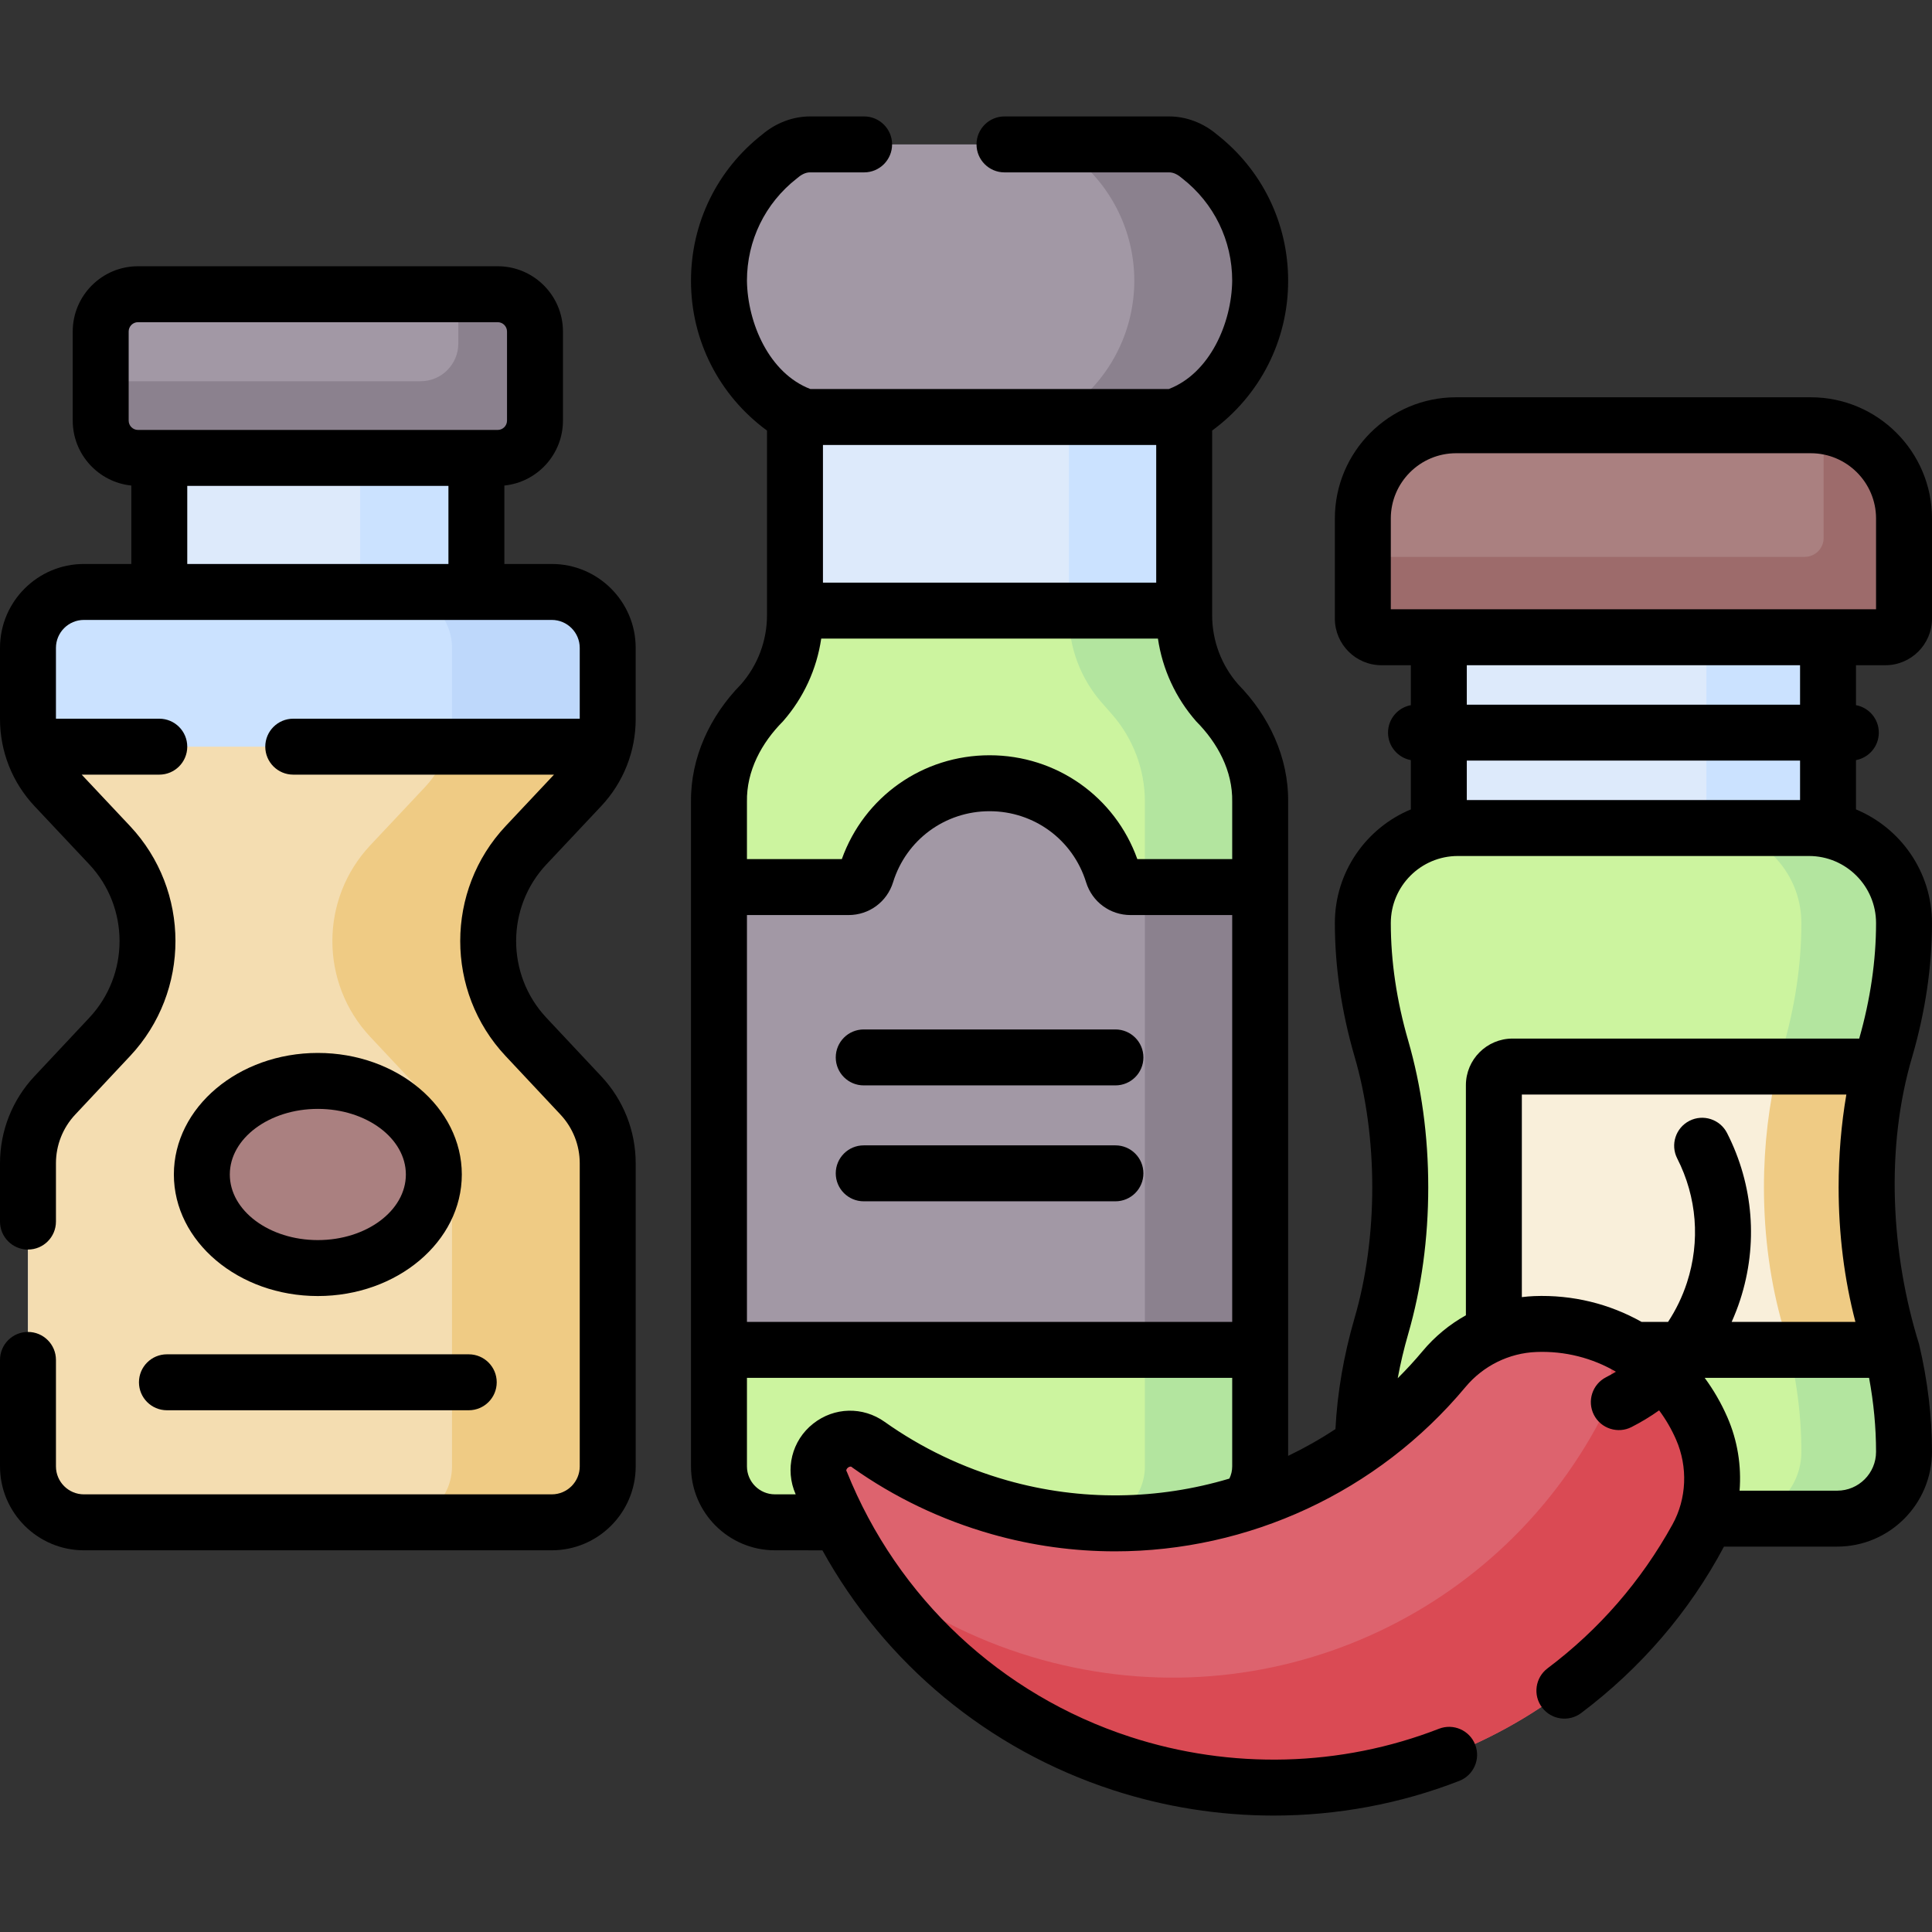
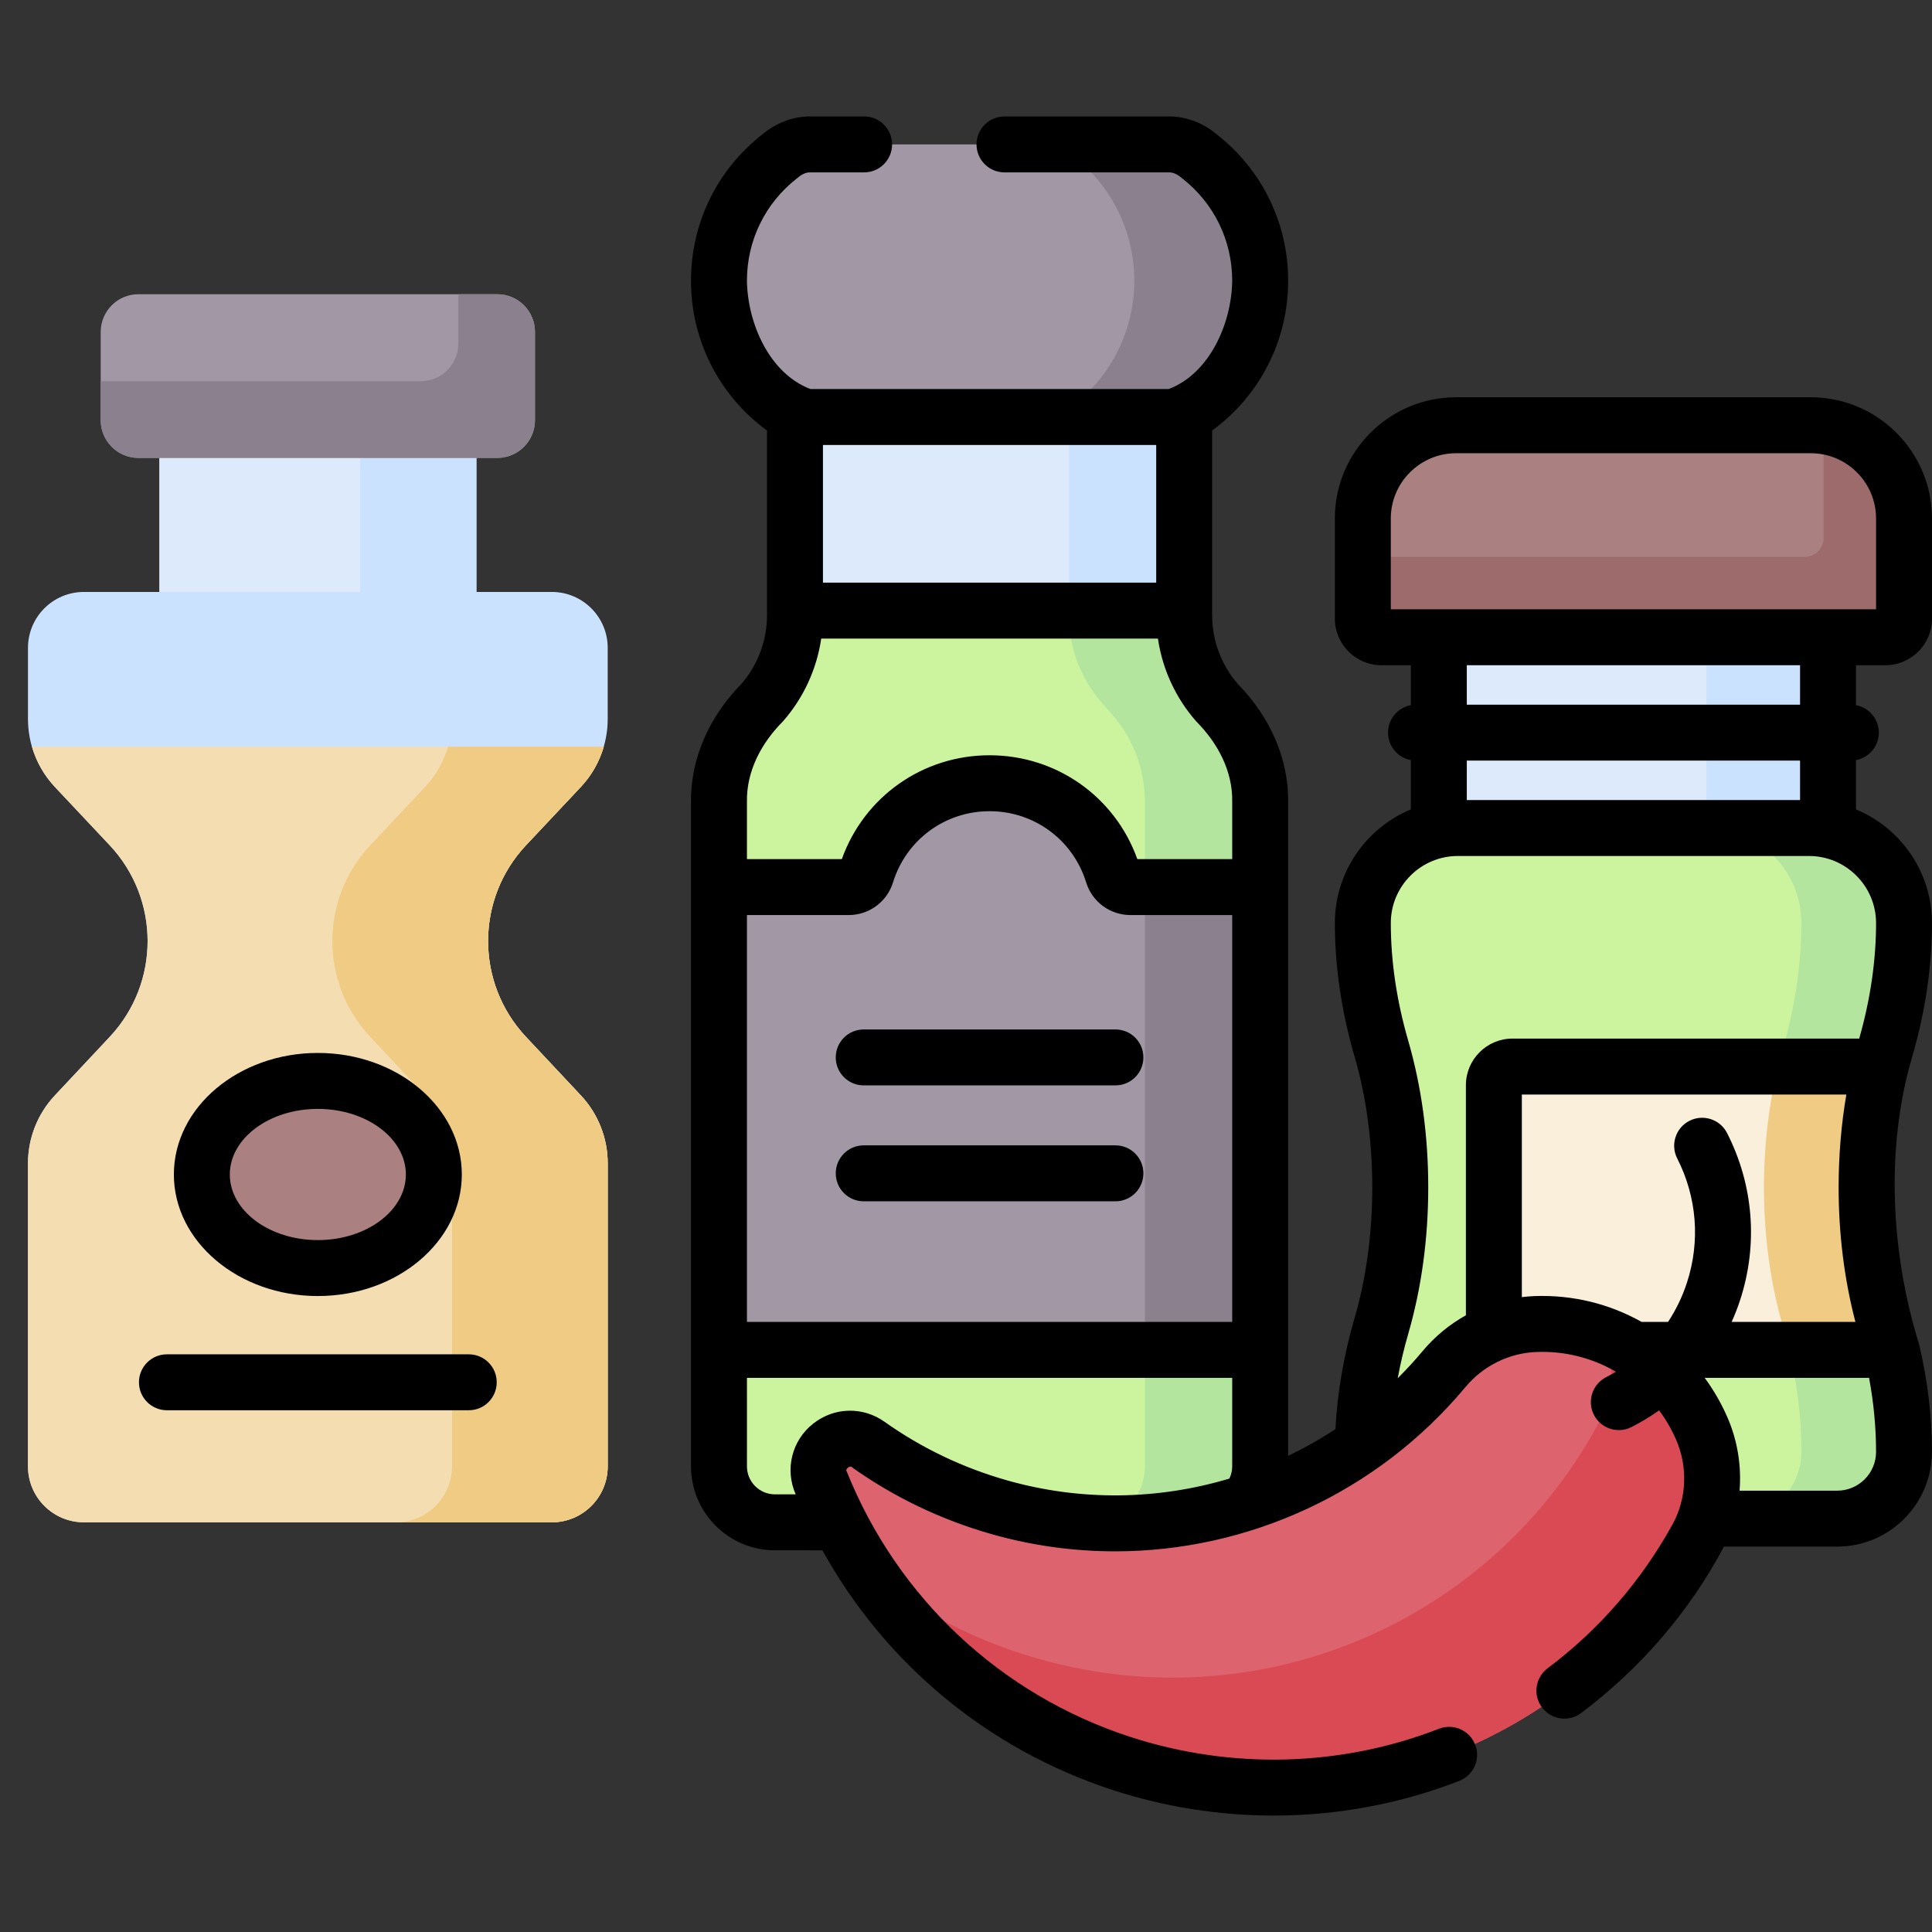
<svg xmlns="http://www.w3.org/2000/svg" id="Capa_1" enable-background="new 0 0 512 512" height="512" viewBox="0 0 512 512" width="512">
  <rect x="0" y="0" width="512" height="512" fill="#333333" stroke="none" />
  <g>
    <g>
      <path d="m210.677 89.574h103.143v72.242h-103.143z" fill="#ddeafb" />
    </g>
    <g>
      <path d="m313.819 163.047h-103.142c0 8.551-3.114 16.809-8.759 23.231l-2.622 2.983c-5.645 6.422-8.759 14.68-8.759 23.231v176.113c0 8.188 6.638 14.826 14.826 14.826h113.771c8.188 0 14.826-6.638 14.826-14.826v-176.113c0-8.551-3.114-16.809-8.759-23.231l-2.622-2.983c-5.646-6.422-8.76-14.681-8.76-23.231z" fill="#ccf49f" />
    </g>
    <g>
      <path d="m283.271 89.574h30.548v72.242h-30.548z" fill="#cbe2ff" />
    </g>
    <g>
      <path d="m325.201 189.261-2.623-2.983c-5.645-6.422-8.759-14.68-8.759-23.231h-30.548c0 8.551 3.114 16.809 8.759 23.231l2.623 2.983c5.645 6.422 8.759 14.68 8.759 23.231v176.113c0 8.188-6.638 14.826-14.826 14.826h30.548c8.188 0 14.826-6.638 14.826-14.826v-176.113c0-8.551-3.114-16.809-8.759-23.231z" fill="#b3e59f" />
    </g>
    <g>
      <path d="m317.896 41.453-.858-.67c-2.085-1.629-4.656-2.514-7.302-2.514h-94.974c-2.646 0-5.217.885-7.302 2.514l-.858.67c-10.139 7.921-16.064 20.07-16.064 32.936 0 12.866 5.926 25.015 16.064 32.936l.858.67c2.085 1.629 4.656 2.514 7.302 2.514h94.974c2.646 0 5.217-.885 7.302-2.514l.858-.67c10.139-7.921 16.064-20.07 16.064-32.936 0-12.866-5.926-25.015-16.064-32.936z" fill="#a298a5" />
    </g>
    <g>
      <path d="m317.896 41.453-.858-.67c-2.085-1.629-4.656-2.514-7.302-2.514h-33.359c2.646 0 5.217.885 7.302 2.514l.858.67c10.139 7.921 16.064 20.07 16.064 32.936s-5.926 25.015-16.064 32.936l-.858.67c-2.085 1.629-4.656 2.514-7.302 2.514h33.359c2.646 0 5.217-.885 7.302-2.514l.858-.67c10.139-7.921 16.064-20.07 16.064-32.936s-5.926-25.015-16.064-32.936z" fill="#8b818e" />
    </g>
    <g>
      <path d="m42.212 99.661h84.04v65.625h-84.04z" fill="#ddeafb" />
    </g>
    <g>
      <path d="m95.444 99.661h30.807v65.625h-30.807z" fill="#cbe2ff" />
    </g>
    <g>
      <path d="m131.777 121.352h-95.091c-5.523 0-10-4.477-10-10v-23.382c0-5.523 4.477-10 10-10h95.092c5.523 0 10 4.477 10 10v23.382c-.001 5.522-4.478 10-10.001 10z" fill="#a298a5" />
    </g>
    <path d="m131.777 77.97h-10.32v13.062c0 5.523-4.477 10-10 10h-84.771v10.32c0 5.523 4.477 10 10 10h95.092c5.523 0 10-4.477 10-10v-23.382c-.001-5.523-4.478-10-10.001-10z" fill="#8b818e" />
    <g>
      <path d="m381.304 156.872h103.143v82.005h-103.143z" fill="#ddeafb" />
    </g>
    <g>
      <path d="m452.202 156.872h32.245v82.005h-32.245z" fill="#cbe2ff" />
    </g>
    <g>
      <path d="m499.587 168.878h-133.423c-2.761 0-5-2.239-5-5v-26.182c0-13.807 11.193-25 25-25h93.423c13.807 0 25 11.193 25 25v26.182c0 2.762-2.239 5-5 5z" fill="#aa8080" />
    </g>
    <path d="m483.039 112.939c.156 1.129.243 2.28.243 3.452v26.182c0 2.761-2.239 5-5 5h-117.118v16.305c0 2.761 2.239 5 5 5h133.423c2.761 0 5-2.239 5-5v-26.182c0-12.635-9.375-23.074-21.548-24.757z" fill="#9d6b6b" />
    <g>
      <path d="m7.413 308.301v80.304c0 8.188 6.638 14.826 14.826 14.826h123.984c8.188 0 14.826-6.638 14.826-14.826v-80.304c0-6.688-2.545-13.125-7.119-18.005l-14.55-15.523c-13.393-14.289-13.377-36.526.038-50.795l14.486-15.408c4.59-4.883 7.146-11.332 7.146-18.033v-18.839c0-8.188-6.638-14.826-14.826-14.826h-123.985c-8.188 0-14.826 6.638-14.826 14.826v18.839c0 6.701 2.556 13.151 7.146 18.033l14.486 15.408c13.415 14.269 13.431 36.506.038 50.795l-14.55 15.523c-4.575 4.88-7.12 11.317-7.12 18.005z" fill="#cbe2ff" />
    </g>
    <g>
-       <path d="m153.904 208.57c4.59-4.882 7.146-11.332 7.146-18.033v-18.839c0-8.188-6.638-14.826-14.826-14.826h-41.262c8.188 0 14.826 6.638 14.826 14.826v18.839c0 6.702-2.556 13.151-7.146 18.033l-14.486 15.408c-13.415 14.269-13.431 36.506-.038 50.795l14.55 15.523c4.574 4.879 7.119 11.317 7.119 18.005v80.304c0 8.188-6.638 14.826-14.826 14.826h41.262c8.188 0 14.826-6.638 14.826-14.826v-80.304c0-6.688-2.545-13.125-7.119-18.005l-14.55-15.523c-13.394-14.289-13.377-36.526.038-50.795z" fill="#bed8fb" />
-     </g>
+       </g>
    <g>
      <path d="m333.96 235.086h-34.343c-2.158 0-4.068-1.401-4.707-3.462-4.319-13.936-17.306-24.059-32.661-24.059s-28.343 10.123-32.661 24.059c-.639 2.061-2.549 3.462-4.707 3.462h-34.343v122.641h143.422z" fill="#a298a5" />
    </g>
    <g>
      <path d="m494.666 314.647c0-13.223 1.809-25.731 5.031-36.856 3.126-10.794 4.89-21.937 4.89-33.175 0-13.907-11.274-25.181-25.181-25.181h-93.061c-13.907 0-25.181 11.274-25.181 25.181 0 11.238 1.763 22.381 4.89 33.175 3.222 11.125 5.031 23.632 5.031 36.856 0 13.223-1.809 25.731-5.031 36.856-3.126 10.794-4.89 21.937-4.89 33.175v.08c0 9.775 7.924 17.699 17.699 17.699h108.024c9.775 0 17.699-7.924 17.699-17.699v-.08c0-11.238-1.763-22.381-4.89-33.175-3.221-11.125-5.03-23.633-5.03-36.856z" fill="#ccf49f" />
    </g>
    <g>
      <path d="m504.587 244.617c0-13.907-11.274-25.181-25.181-25.181h-27.204c13.907 0 25.181 11.274 25.181 25.181 0 11.238-1.764 22.381-4.889 33.175-3.222 11.125-5.031 23.633-5.031 36.856s1.809 25.731 5.031 36.856c3.126 10.794 4.889 21.937 4.889 33.175v.08c0 9.775-7.924 17.699-17.699 17.699h27.204c9.775 0 17.699-7.924 17.699-17.699v-.08c0-11.238-1.764-22.381-4.889-33.175-3.222-11.125-5.031-23.633-5.031-36.856s1.809-25.731 5.031-36.856c3.125-10.795 4.889-21.938 4.889-33.175z" fill="#b3e59f" />
    </g>
    <g>
      <g>
        <path d="m303.412 235.086h30.548v122.641h-30.548z" fill="#8b818e" />
      </g>
    </g>
    <g>
      <path d="m153.904 208.57c2.875-3.058 4.951-6.731 6.102-10.696h-151.549c1.151 3.965 3.227 7.638 6.102 10.696l14.486 15.408c13.415 14.269 13.431 36.506.038 50.795l-14.55 15.523c-4.574 4.879-7.119 11.317-7.119 18.005v80.304c0 8.188 6.638 14.826 14.826 14.826h123.984c8.188 0 14.826-6.638 14.826-14.826v-80.304c0-6.688-2.545-13.125-7.119-18.005l-14.55-15.523c-13.394-14.289-13.377-36.526.038-50.795z" fill="#f4ddb1" />
    </g>
    <g>
      <path d="m104.961 403.432h41.262c8.188 0 14.826-6.638 14.826-14.826v-80.304c0-6.688-2.545-13.125-7.119-18.005l-14.55-15.523c-13.394-14.289-13.377-36.526.038-50.795l14.486-15.408c2.875-3.058 4.951-6.731 6.102-10.696h-41.262c-1.151 3.965-3.227 7.638-6.102 10.696l-14.486 15.408c-13.415 14.269-13.431 36.506-.038 50.795l14.55 15.523c4.574 4.879 7.119 11.317 7.119 18.005v80.304c.001 8.188-6.637 14.826-14.826 14.826z" fill="#efcb84" />
    </g>
    <g>
      <ellipse cx="84.231" cy="311.252" fill="#aa8080" rx="30.741" ry="24.799" />
    </g>
    <g>
      <path d="m400.833 282.646c-2.729 0-4.942 2.213-4.942 4.942v65.197c0 2.729 2.213 4.942 4.942 4.942h100.487c-.495-2.085-1.025-4.163-1.622-6.224-3.222-11.125-5.031-23.633-5.031-36.856 0-11.335 1.338-22.137 3.747-32.001z" fill="#f9efda" />
    </g>
    <g>
      <path d="m499.697 351.503c-3.222-11.125-5.031-23.633-5.031-36.856 0-11.335 1.338-22.137 3.747-32.001h-27.204c-2.409 9.864-3.747 20.666-3.747 32.001 0 13.223 1.809 25.731 5.031 36.856.597 2.062 1.128 4.139 1.622 6.224h27.204c-.494-2.085-1.025-4.163-1.622-6.224z" fill="#efcb84" />
    </g>
    <g>
      <g>
        <path d="m406.873 350.885-.036.001c-9.388.362-18.145 4.734-24.163 11.949-27.91 33.46-73.955 49.07-117.838 36.6-12.826-3.645-24.472-9.332-34.706-16.598-6.805-4.832-15.702 2.179-12.594 9.925 13.717 34.176 41.908 62.258 79.649 74.564 59.707 19.468 123.087-6.431 152.536-59.747 4.933-8.931 5.34-19.679 1.257-29.029-7.608-17.419-25.111-28.398-44.105-27.665z" fill="#dd636e" />
      </g>
      <g>
        <path d="m450.978 378.55c-4.951-11.336-14.094-19.94-25.109-24.368 2.14 8.093 1.18 16.778-2.924 24.207-29.449 53.316-92.829 79.215-152.536 59.747-15.11-4.927-28.684-12.388-40.417-21.751 15.489 23.228 38.596 41.615 67.194 50.94 59.707 19.468 123.087-6.431 152.536-59.747 4.932-8.93 5.339-19.677 1.256-29.028z" fill="#da4a54" />
      </g>
    </g>
    <g>
      <path d="m499.645 176.291c6.813 0 12.355-5.542 12.355-12.355v-26.529c0-17.713-14.41-32.124-32.124-32.124h-94.002c-17.713 0-32.124 14.411-32.124 32.124v26.529c0 6.813 5.542 12.355 12.355 12.355h7.785v10.583c-3.443.641-6.05 3.655-6.05 7.283s2.608 6.642 6.05 7.283v13.061c-11.81 4.902-20.14 16.553-20.14 30.116 0 11.507 1.743 23.362 5.181 35.237 6.313 21.455 6.313 48.132 0 69.586-2.847 9.83-4.53 19.66-5.024 29.281-4.027 2.659-8.217 5.027-12.536 7.102v-173.33c.122-11.777-5.067-22.778-13.227-31.109-4.458-5.072-6.913-11.584-6.913-18.336v-48.946c12.708-9.309 20.162-23.952 20.14-39.712 0-15.254-6.894-29.388-18.913-38.778-3.542-3.002-8.064-4.778-12.724-4.756h-43.534c-4.095 0-7.413 3.319-7.413 7.413s3.319 7.413 7.413 7.413h43.534c1.375-.052 2.595.749 3.596 1.613 8.398 6.561 13.214 16.436 13.214 27.095-.139 11.228-5.9 24.53-16.81 28.709-.001-.001-94.975-.001-94.975-.001-10.926-4.184-16.65-17.472-16.812-28.708 0-10.658 4.817-20.533 13.218-27.097 1.001-.865 2.219-1.662 3.594-1.611h14.241c4.095 0 7.413-3.319 7.413-7.413s-3.319-7.413-7.413-7.413h-14.241c-4.657-.022-9.181 1.752-12.724 4.756-12.02 9.39-18.914 23.525-18.914 38.778-.023 15.762 7.435 30.404 20.141 39.713v48.945c0 6.753-2.456 13.264-6.914 18.336-8.161 8.331-13.349 19.333-13.227 31.109v176.113c0 12.263 9.977 22.239 22.239 22.239l12.587.006c16.6 30.037 43.888 52.748 76.937 63.523 13.862 4.52 28.264 6.772 42.629 6.771 16.774 0 33.494-3.073 49.21-9.191 3.816-1.486 5.705-5.782 4.219-9.598-1.486-3.815-5.783-5.704-9.598-4.219-25.989 10.119-55.063 10.879-81.865 2.141-34.265-11.173-61.626-36.788-75.068-70.278-.567-.653.929-1.82 1.423-1.118 11.188 7.943 23.626 13.893 36.971 17.684 10.8 3.069 21.795 4.557 32.704 4.557 35.236-.002 69.5-15.542 92.854-43.54 4.691-5.625 11.527-9.011 18.792-9.291 7.595-.296 14.855 1.596 21.079 5.231-.848.507-1.709.997-2.597 1.45-3.648 1.859-5.098 6.323-3.239 9.971 1.867 3.685 6.399 5.081 9.971 3.24 2.565-1.307 5.006-2.786 7.312-4.422 1.762 2.364 3.278 4.958 4.499 7.755 3.17 7.257 2.814 15.66-.953 22.477-8.297 15.021-19.435 27.848-33.103 38.125-3.272 2.46-3.931 7.108-1.471 10.38 2.461 3.273 7.108 3.932 10.38 1.471 15.699-11.834 28.571-26.68 37.838-44.101h30.012c13.847 0 25.112-11.265 25.112-25.192 0-9.308-1.16-18.844-3.416-28.432-7.455-23.91-9.03-52.074-1.766-76.391 3.439-11.873 5.182-23.729 5.182-35.237 0-13.563-8.329-25.213-20.14-30.116v-13.061c3.443-.641 6.05-3.655 6.05-7.283s-2.608-6.642-6.05-7.283v-10.583zm-281.554-58.368h88.316v36.48h-88.316zm108.455 270.682c0 1.145-.258 2.231-.75 3.239-18.868 5.643-39.281 6.045-58.934.46-11.717-3.329-22.631-8.548-32.44-15.512-5.759-4.089-13.351-3.902-18.897.469-5.695 4.469-7.585 12.135-4.661 18.756h-5.501c-4.088 0-7.413-3.325-7.413-7.413v-23.464h128.597v23.465zm0-38.291h-128.596v-107.814h26.93c5.441 0 10.178-3.488 11.788-8.681 3.492-11.269 13.772-18.84 25.58-18.84 11.809 0 22.089 7.571 25.58 18.838 1.608 5.194 6.346 8.683 11.789 8.683h26.93v107.814zm0-122.641h-25.142c-5.923-16.538-21.431-27.521-39.156-27.521-17.724 0-33.233 10.984-39.155 27.521h-25.143v-15.181c-.156-8.195 3.871-15.621 9.536-21.32 5.465-6.216 8.96-13.844 10.147-21.943h89.231c1.187 8.098 4.682 15.726 10.147 21.943 5.665 5.7 9.692 13.123 9.536 21.32v15.181zm42.031-66.208v-24.058c0-9.538 7.76-17.297 17.297-17.297h94.002c9.538 0 17.297 7.76 17.297 17.297v24.058zm108.457 25.279h-88.317v-10.453h88.317zm-88.317 14.826h88.317v10.452h-88.317zm55.762 105.43c5.227 10.259 6.146 21.939 2.588 32.889-1.214 3.737-2.911 7.229-5.013 10.426h-7.026c-8.45-4.762-18.236-7.23-28.476-6.835-1.09.042-2.172.143-3.248.272v-53.692h85.999c-1.359 7.936-2.049 16.159-2.049 24.587 0 12.424 1.507 24.399 4.448 35.667h-32.792c.847-1.895 1.608-3.842 2.258-5.844 4.781-14.716 3.546-30.414-3.479-44.201-1.859-3.648-6.321-5.098-9.971-3.24-3.648 1.859-5.098 6.323-3.239 9.971zm42.409 88.043h-25.882c.521-6.572-.537-13.284-3.235-19.46-1.641-3.758-3.667-7.25-6.015-10.443h43.568c1.227 6.613 1.849 13.17 1.849 19.617.001 5.672-4.613 10.286-10.285 10.286zm10.286-150.426c0 9.953-1.506 20.251-4.462 30.616h-91.879c-6.813 0-12.355 5.542-12.355 12.355v60.978c-4.334 2.413-8.245 5.624-11.495 9.521-2.09 2.506-4.292 4.885-6.572 7.16.716-3.877 1.632-7.776 2.764-11.683 3.533-12.199 5.324-25.293 5.324-38.918s-1.792-26.719-5.324-38.917c-3.05-10.534-4.597-21.002-4.597-31.113 0-9.797 7.97-17.768 17.767-17.768h93.061c9.797.001 17.768 7.972 17.768 17.769z" />
-       <path d="m146.224 149.459h-12.56v-20.785c8.709-.89 15.526-8.267 15.526-17.207v-23.613c0-9.538-7.76-17.297-17.297-17.297h-95.324c-9.538 0-17.297 7.76-17.297 17.297v23.613c0 8.94 6.817 16.317 15.526 17.207v20.785h-12.559c-12.262 0-22.239 9.976-22.239 22.239v18.838c0 8.622 3.252 16.829 9.157 23.111l14.486 15.408c10.707 11.389 10.72 29.243.03 40.648l-14.55 15.524c-5.883 6.277-9.123 14.472-9.123 23.074v15.43c0 4.094 3.319 7.413 7.413 7.413s7.413-3.319 7.413-7.413v-15.43c0-4.822 1.817-9.417 5.114-12.935l14.55-15.523c16.028-17.099 16.008-43.868-.044-60.943l-12.798-13.613h20.563c4.095 0 7.413-3.319 7.413-7.413s-3.319-7.413-7.413-7.413h-27.385v-18.763c0-4.087 3.325-7.413 7.413-7.413h123.985c4.088 0 7.413 3.326 7.413 7.413v18.763h-75.923c-4.095 0-7.413 3.319-7.413 7.413s3.319 7.413 7.413 7.413h69.102l-12.799 13.613c-16.051 17.075-16.071 43.844-.044 60.943l14.55 15.523c3.298 3.519 5.115 8.112 5.115 12.935v80.304c0 4.088-3.325 7.413-7.413 7.413h-123.986c-4.088 0-7.413-3.325-7.413-7.413v-28.216c0-4.094-3.319-7.413-7.413-7.413s-7.413 3.319-7.413 7.413v28.216c0 12.263 9.977 22.239 22.239 22.239h123.985c12.263 0 22.239-9.976 22.239-22.239v-80.304c0-8.603-3.24-16.798-9.125-23.074l-14.55-15.523c-10.689-11.405-10.676-29.26.03-40.648l14.487-15.408c5.905-6.282 9.157-14.489 9.157-23.111v-18.838c.001-12.264-9.976-22.24-22.238-22.24zm-27.386 0h-69.213v-20.695h69.213zm13.055-35.521h-95.324c-1.363 0-2.471-1.109-2.471-2.471v-23.613c0-1.362 1.108-2.471 2.471-2.471h95.323c1.363 0 2.471 1.109 2.471 2.471v23.613c.001 1.363-1.107 2.471-2.47 2.471z" />
      <path d="m122.386 311.252c0-17.762-17.116-32.212-38.154-32.212s-38.154 14.45-38.154 32.212 17.116 32.212 38.154 32.212 38.154-14.45 38.154-32.212zm-61.483 0c0-9.587 10.465-17.386 23.328-17.386s23.328 7.799 23.328 17.386-10.465 17.386-23.328 17.386-23.328-7.799-23.328-17.386z" />
      <path d="m36.826 366.32c0 4.094 3.319 7.413 7.413 7.413h79.985c4.095 0 7.413-3.319 7.413-7.413s-3.319-7.413-7.413-7.413h-79.985c-4.094-.001-7.413 3.318-7.413 7.413z" />
      <path d="m228.896 272.814c-4.095 0-7.413 3.319-7.413 7.413s3.319 7.413 7.413 7.413h66.706c4.095 0 7.413-3.319 7.413-7.413s-3.319-7.413-7.413-7.413z" />
      <path d="m295.601 303.533h-66.706c-4.095 0-7.413 3.319-7.413 7.413s3.319 7.413 7.413 7.413h66.706c4.095 0 7.413-3.319 7.413-7.413s-3.318-7.413-7.413-7.413z" />
    </g>
  </g>
</svg>